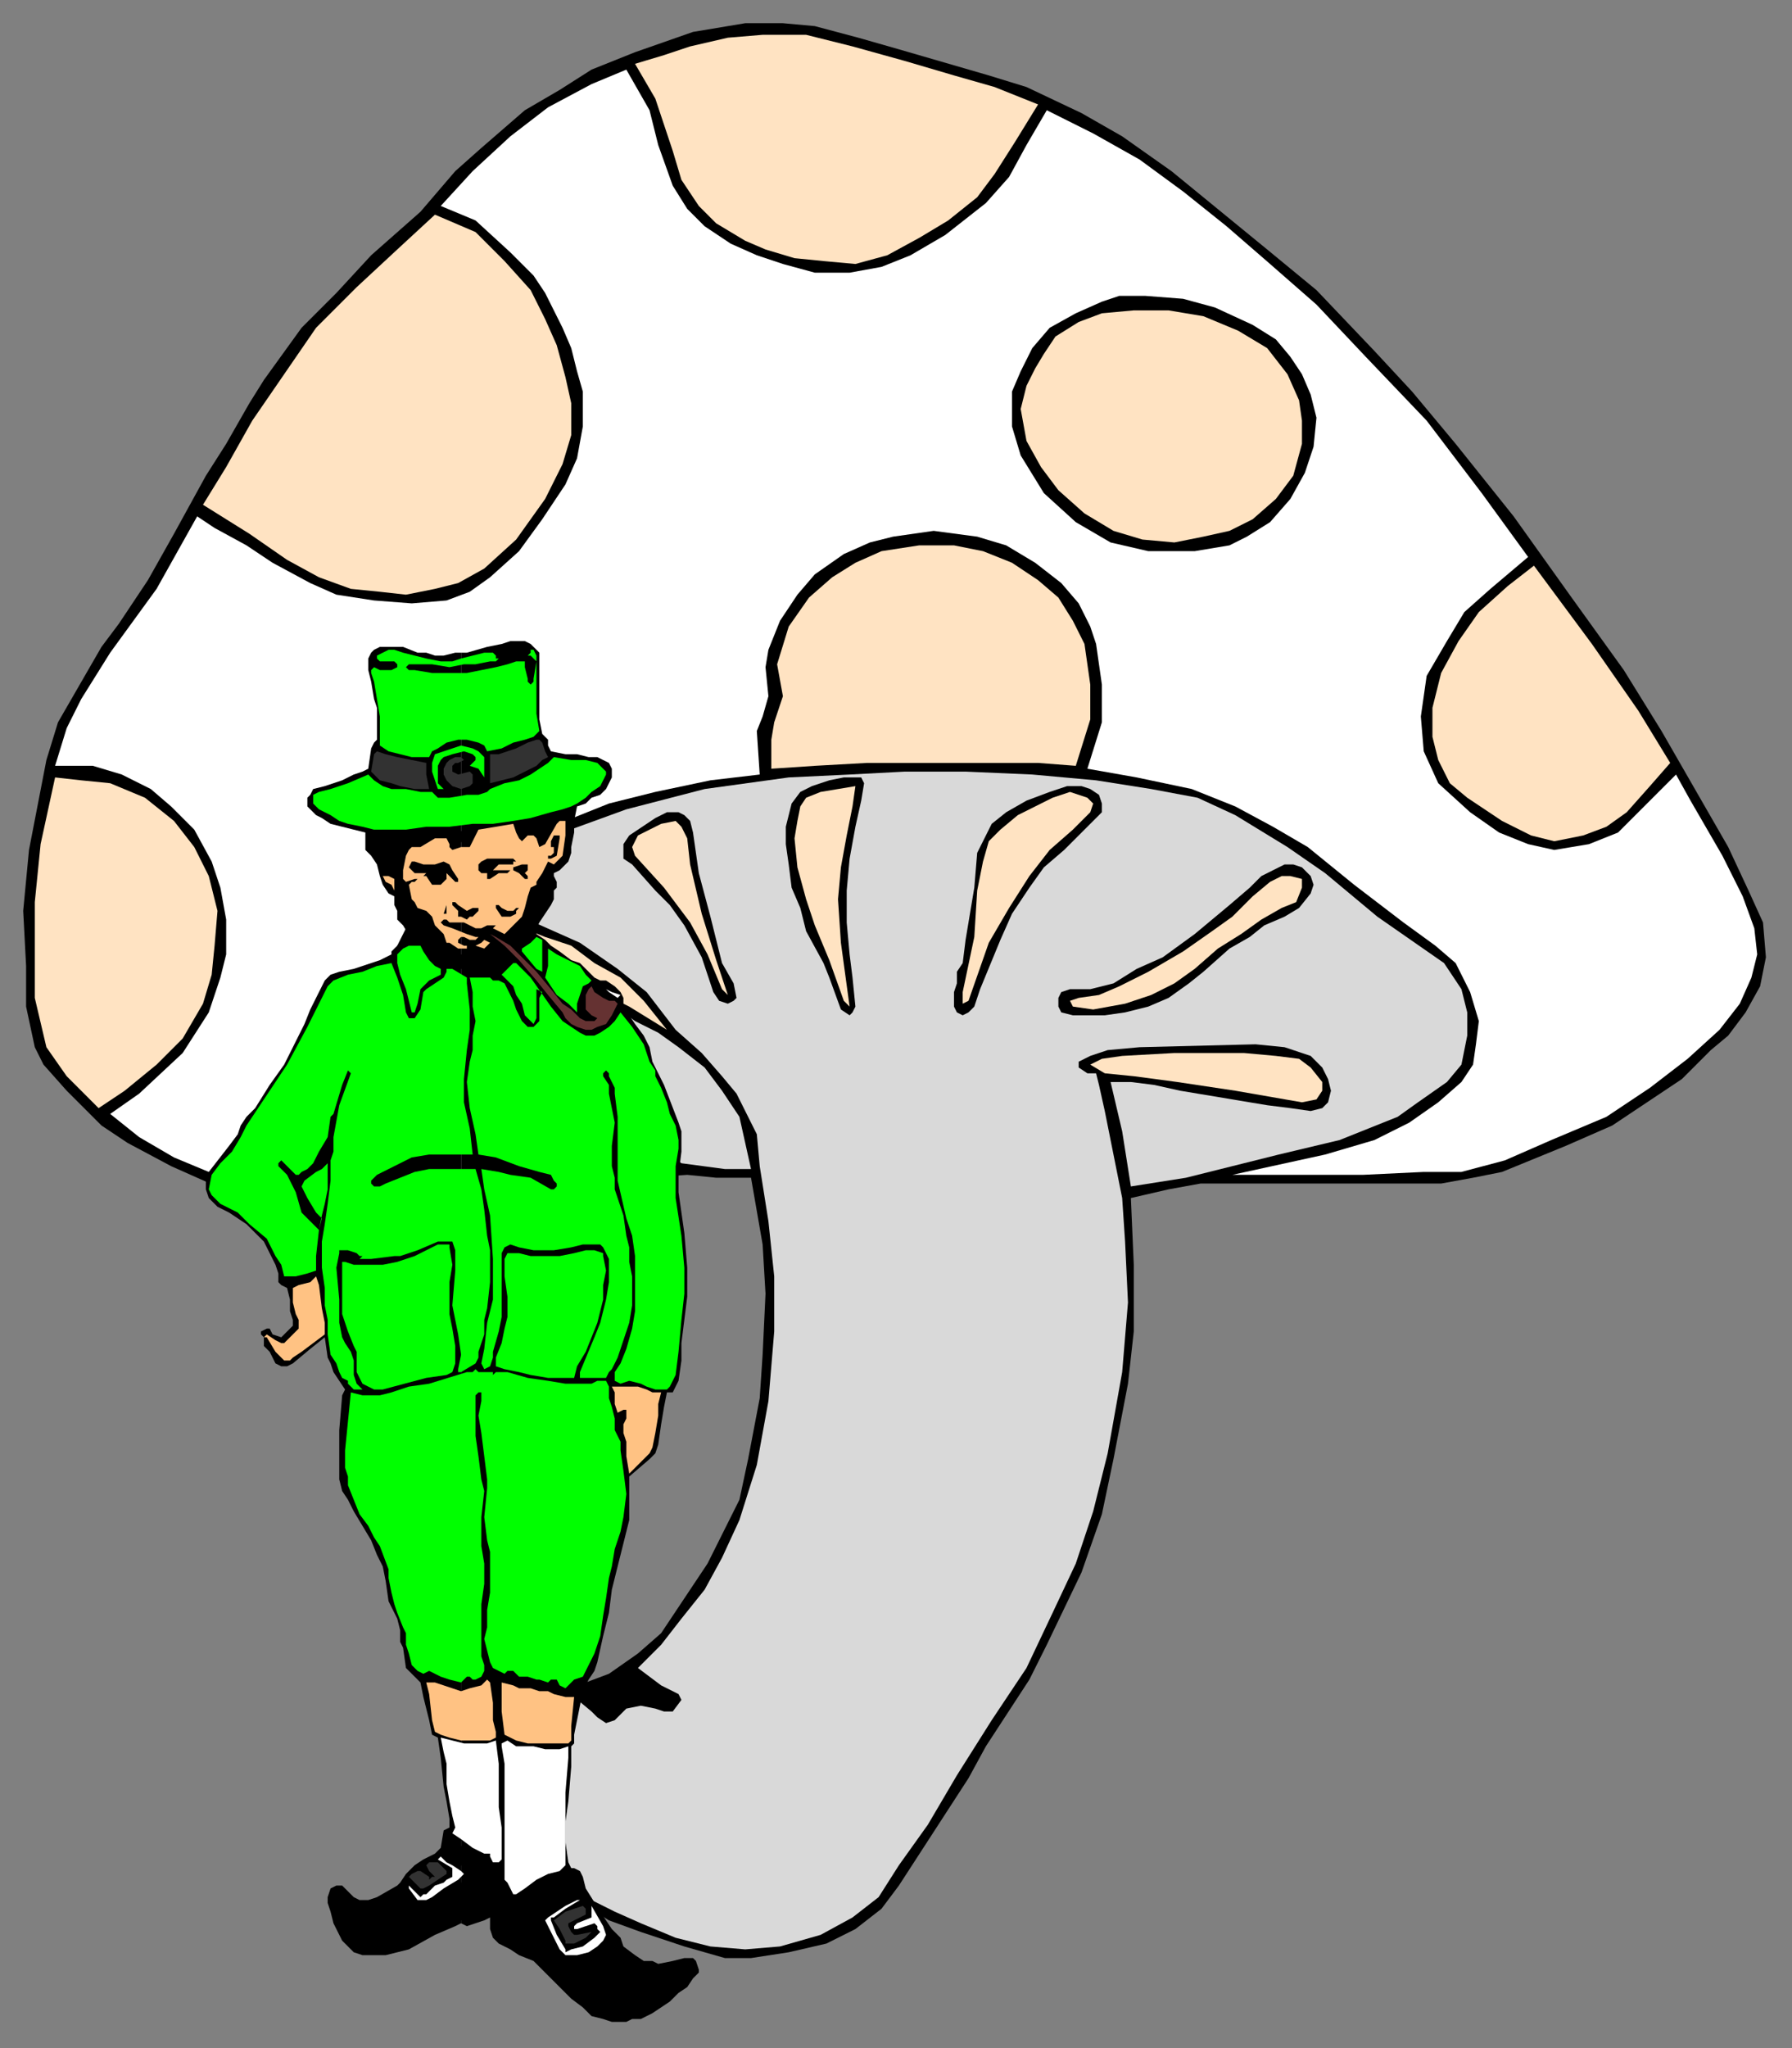
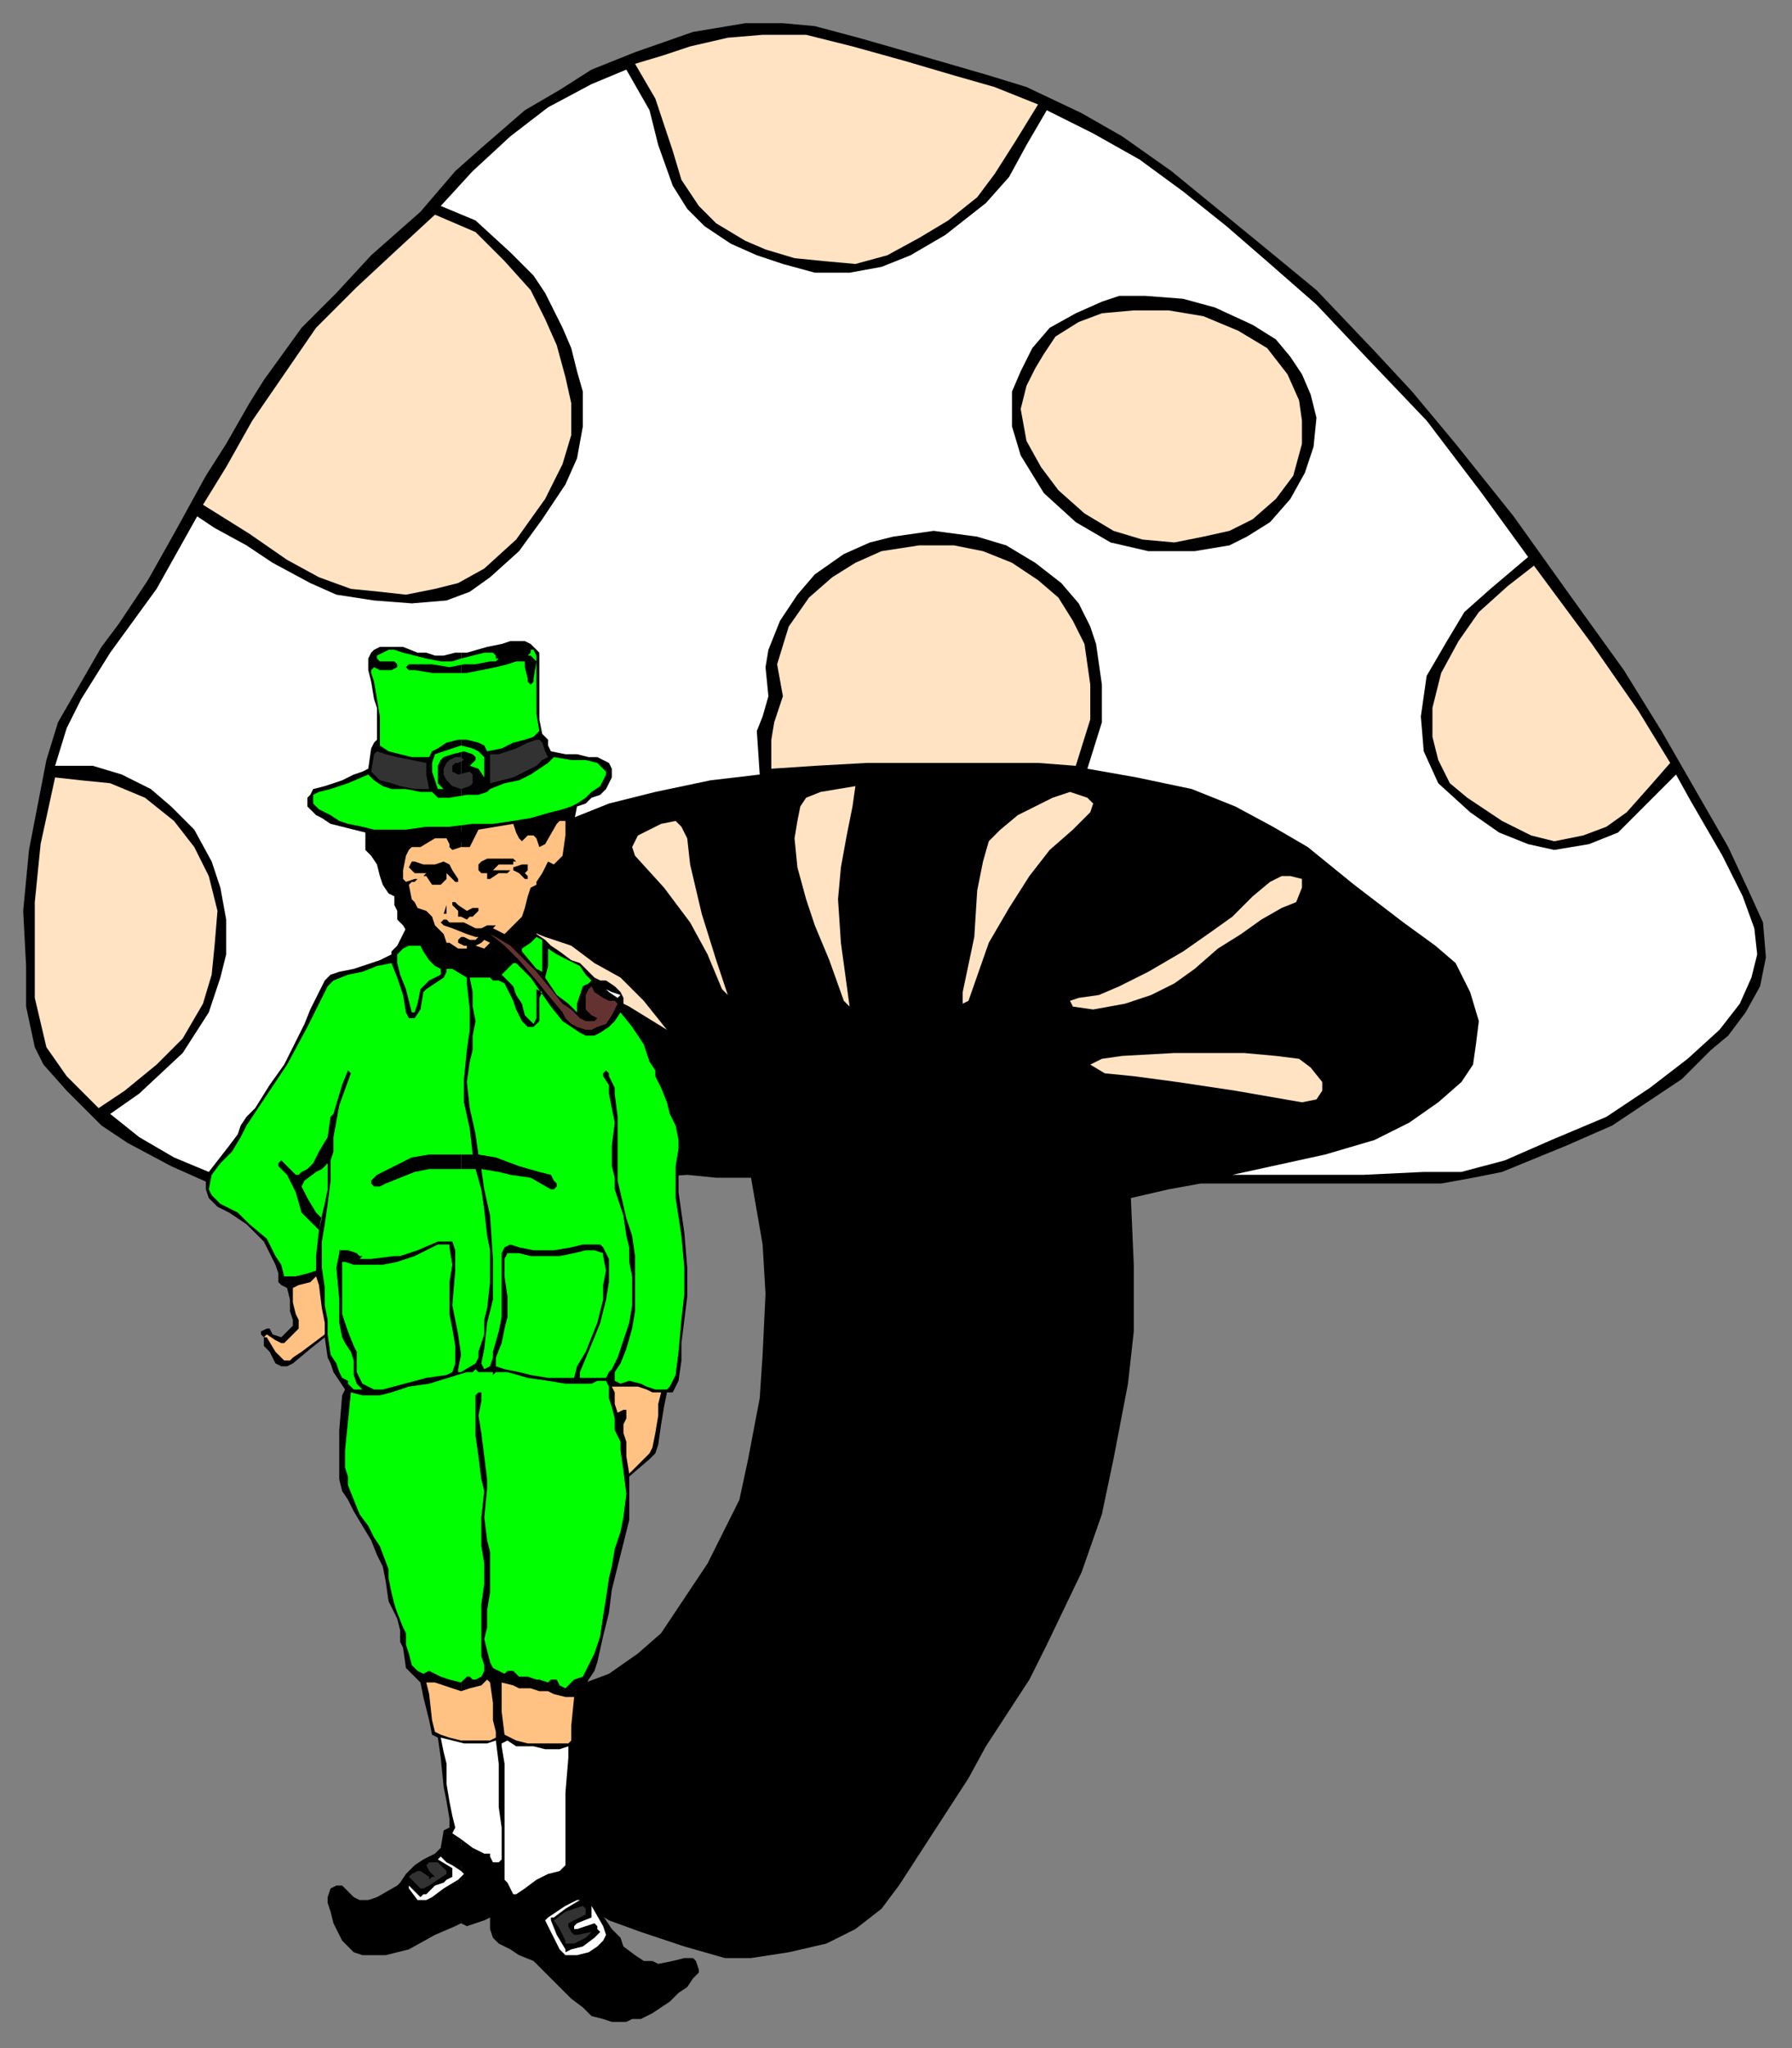
<svg xmlns="http://www.w3.org/2000/svg" xmlns:ns1="http://sodipodi.sourceforge.net/DTD/sodipodi-0.dtd" xmlns:ns2="http://www.inkscape.org/namespaces/inkscape" version="1.0" width="163.512mm" height="186.796mm" id="svg143" ns1:docname="STPAT014.WMF">
  <rect width="100%" height="100%" fill="#808080" stroke="none" />
  <ns1:namedview pagecolor="#ffffff" bordercolor="#666666" borderopacity="1" objecttolerance="10" gridtolerance="10" guidetolerance="10" ns2:pageopacity="0" ns2:pageshadow="2" ns2:window-width="640" ns2:window-height="480" id="namedview145" />
  <defs id="defs3">
    <pattern id="WMFhbasepattern" patternUnits="userSpaceOnUse" width="6" height="6" x="0" y="0" />
  </defs>
  <path style="fill:#000000;fill-rule:evenodd;fill-opacity:1;stroke:none;" d="  M 296,13   L 310,17   L 341,26   L 354,30   L 373,39   L 387,47   L 404,59   L 437,86   L 454,100   L 474,121   L 487,135   L 502,153   L 522,178   L 542,206   L 560,231   L 573,252   L 596,292   L 603,307   L 608,318   L 609,330   L 607,340   L 602,349   L 596,357   L 590,362   L 580,372   L 556,388   L 540,395   L 518,404   L 508,406   L 497,408   L 485,408   L 469,408   L 439,408   L 414,408   L 403,410   L 390,413   L 391,436   L 391,459   L 389,477   L 384,503   L 380,522   L 373,542   L 361,567   L 355,579   L 340,602   L 334,613   L 310,650   L 304,658   L 295,665   L 285,670   L 272,673   L 259,675   L 250,675   L 236,671   L 221,666   L 210,662   L 202,657   L 193,653   L 180,646   L 168,635   L 162,626   L 158,617   L 158,611   L 159,603   L 162,598   L 169,593   L 179,587   L 193,583   L 202,580   L 210,577   L 220,570   L 228,563   L 234,554   L 244,539   L 249,529   L 255,517   L 258,503   L 262,482   L 263,467   L 264,446   L 263,429   L 259,406   L 247,406   L 237,405   L 223,406   L 201,410   L 185,412   L 147,417   L 122,419   L 110,418   L 93,415   L 77,410   L 59,402   L 44,394   L 35,388   L 23,376   L 15,367   L 12,361   L 9,347   L 9,333   L 8,314   L 10,293   L 16,262   L 20,249   L 35,223   L 41,215   L 51,200   L 60,184   L 71,164   L 78,153   L 86,139   L 91,131   L 104,113   L 116,101   L 128,88   L 145,73   L 157,59   L 166,51   L 181,38   L 193,31   L 204,24   L 219,18   L 239,11   L 257,8   L 270,8   L 281,9   L 296,13  z " id="path5" />
  <path style="fill:#ffe3c2;fill-rule:evenodd;fill-opacity:1;stroke:none;" d="  M 294,16   L 312,21   L 329,26   L 343,30   L 358,36   L 350,49   L 343,60   L 337,68   L 327,76   L 317,82   L 306,88   L 295,91   L 284,90   L 274,89   L 264,86   L 257,83   L 247,77   L 241,71   L 235,62   L 232,52   L 226,34   L 219,22   L 229,19   L 238,16   L 251,13   L 263,12   L 278,12   L 294,16  z " id="path7" />
  <path style="fill:#ffffff;fill-rule:evenodd;fill-opacity:1;stroke:none;" d="  M 224,38   L 227,50   L 232,64   L 237,72   L 243,78   L 252,84   L 261,88   L 270,91   L 281,94   L 293,94   L 304,92   L 314,88   L 326,81   L 340,70   L 348,61   L 354,50   L 361,38   L 377,46   L 393,55   L 408,66   L 423,78   L 438,91   L 454,105   L 471,123   L 492,145   L 511,170   L 527,192   L 514,203   L 505,211   L 499,221   L 492,233   L 490,247   L 491,259   L 496,270   L 507,280   L 517,287   L 527,291   L 536,293   L 548,291   L 558,287   L 568,277   L 578,267   L 583,276   L 594,295   L 601,309   L 605,320   L 606,329   L 604,337   L 600,346   L 593,355   L 582,365   L 569,375   L 554,385   L 535,393   L 519,400   L 504,404   L 491,404   L 470,405   L 451,405   L 425,405   L 457,398   L 474,393   L 486,387   L 496,380   L 504,373   L 508,367   L 509,360   L 510,352   L 507,342   L 502,332   L 495,326   L 484,318   L 467,305   L 451,292   L 439,285   L 426,278   L 411,272   L 392,268   L 375,265   L 380,249   L 380,236   L 378,222   L 376,216   L 372,208   L 366,201   L 357,194   L 347,188   L 337,185   L 322,183   L 308,185   L 300,187   L 291,191   L 281,198   L 275,205   L 269,214   L 265,224   L 264,230   L 265,240   L 263,247   L 261,252   L 262,267   L 245,269   L 226,273   L 210,277   L 195,283   L 180,290   L 168,295   L 157,302   L 147,311   L 141,318   L 137,326   L 135,335   L 136,345   L 139,353   L 144,359   L 152,366   L 159,371   L 169,377   L 180,381   L 194,386   L 207,390   L 221,394   L 233,402   L 189,409   L 171,412   L 151,415   L 127,416   L 112,415   L 99,413   L 84,409   L 72,404   L 60,399   L 48,392   L 38,384   L 48,377   L 63,363   L 72,349   L 76,337   L 78,329   L 78,317   L 76,306   L 73,297   L 67,286   L 59,278   L 52,272   L 42,267   L 32,264   L 19,264   L 23,251   L 28,241   L 38,225   L 54,203   L 68,178   L 74,182   L 85,188   L 94,194   L 107,201   L 116,205   L 129,207   L 142,208   L 154,207   L 162,204   L 169,199   L 179,190   L 187,179   L 195,167   L 199,158   L 201,147   L 201,135   L 199,128   L 197,120   L 194,113   L 188,101   L 184,95   L 176,87   L 164,76   L 152,71   L 163,59   L 176,47   L 189,37   L 204,29   L 216,24   L 224,38  z " id="path9" />
  <path style="fill:#ffe3c2;fill-rule:evenodd;fill-opacity:1;stroke:none;" d="  M 164,80   L 174,90   L 183,100   L 188,110   L 192,119   L 195,130   L 197,139   L 197,150   L 194,160   L 188,172   L 178,186   L 167,196   L 158,201   L 150,203   L 140,205   L 131,204   L 121,203   L 110,199   L 99,193   L 86,184   L 70,174   L 78,161   L 87,145   L 98,129   L 109,113   L 123,99   L 137,86   L 150,74   L 164,80  z " id="path11" />
  <path style="fill:#000000;fill-rule:evenodd;fill-opacity:1;stroke:none;" d="  M 419,106   L 432,112   L 440,117   L 445,123   L 449,129   L 452,136   L 454,144   L 453,154   L 450,163   L 445,172   L 438,180   L 430,185   L 424,188   L 412,190   L 396,190   L 383,187   L 371,180   L 360,170   L 352,157   L 349,147   L 349,135   L 352,128   L 356,120   L 362,113   L 371,108   L 380,104   L 386,102   L 395,102   L 408,103   L 419,106  z " id="path13" />
  <path style="fill:#ffe3c2;fill-rule:evenodd;fill-opacity:1;stroke:none;" d="  M 415,109   L 427,114   L 437,120   L 444,129   L 448,138   L 449,145   L 449,153   L 446,164   L 440,172   L 432,179   L 424,183   L 415,185   L 405,187   L 394,186   L 384,183   L 374,177   L 365,169   L 359,161   L 354,152   L 352,141   L 354,133   L 357,127   L 360,122   L 364,116   L 372,111   L 380,108   L 391,107   L 403,107   L 415,109  z " id="path15" />
  <path style="fill:#ffe3c2;fill-rule:evenodd;fill-opacity:1;stroke:none;" d="  M 339,190   L 349,194   L 358,200   L 365,206   L 370,214   L 374,222   L 376,236   L 376,248   L 371,264   L 358,263   L 339,263   L 320,263   L 299,263   L 281,264   L 266,265   L 266,255   L 267,249   L 270,240   L 268,229   L 272,216   L 279,206   L 287,199   L 295,194   L 304,190   L 317,188   L 329,188   L 339,190  z " id="path17" />
  <path style="fill:#ffe3c2;fill-rule:evenodd;fill-opacity:1;stroke:none;" d="  M 549,222   L 565,245   L 576,263   L 569,271   L 561,280   L 554,285   L 546,288   L 536,290   L 528,288   L 518,283   L 506,275   L 500,270   L 496,262   L 494,254   L 494,244   L 497,232   L 503,221   L 510,211   L 520,202   L 529,195   L 549,222  z " id="path19" />
-   <path style="fill:#d9d9d9;fill-rule:evenodd;fill-opacity:1;stroke:none;" d="  M 356,267   L 378,269   L 397,272   L 413,275   L 426,281   L 444,292   L 457,301   L 475,316   L 498,332   L 504,341   L 506,349   L 506,357   L 504,367   L 499,373   L 489,380   L 482,385   L 472,389   L 462,393   L 441,398   L 409,406   L 390,409   L 387,390   L 383,373   L 390,373   L 398,374   L 407,376   L 431,380   L 437,381   L 445,382   L 452,383   L 456,382   L 458,380   L 459,376   L 458,372   L 456,368   L 452,364   L 443,361   L 433,360   L 393,361   L 382,362   L 376,364   L 374,365   L 372,366   L 372,368   L 375,370   L 378,370   L 379,374   L 381,383   L 383,393   L 387,413   L 388,428   L 389,449   L 387,473   L 382,501   L 377,521   L 371,539   L 363,556   L 354,575   L 342,593   L 330,612   L 320,629   L 310,643   L 303,654   L 294,661   L 283,667   L 269,671   L 257,672   L 245,671   L 233,668   L 221,663   L 212,659   L 200,653   L 188,647   L 177,639   L 168,630   L 163,620   L 161,612   L 162,604   L 167,598   L 173,594   L 181,590   L 187,587   L 198,585   L 204,590   L 206,592   L 209,594   L 212,593   L 216,589   L 221,588   L 226,589   L 229,590   L 232,590   L 235,586   L 234,584   L 228,581   L 220,575   L 228,567   L 235,558   L 243,548   L 249,537   L 255,524   L 261,505   L 265,483   L 267,459   L 267,440   L 265,421   L 262,402   L 261,391   L 258,385   L 254,377   L 249,371   L 242,363   L 233,355   L 223,342   L 213,334   L 200,325   L 182,317   L 172,313   L 165,312   L 161,313   L 159,315   L 159,318   L 162,321   L 167,325   L 179,332   L 193,339   L 211,346   L 219,352   L 227,356   L 234,361   L 243,368   L 249,376   L 255,385   L 259,403   L 250,403   L 235,401   L 220,390   L 208,387   L 193,382   L 176,376   L 166,371   L 154,363   L 145,356   L 140,349   L 139,340   L 139,333   L 141,326   L 145,320   L 154,309   L 167,301   L 178,295   L 194,287   L 216,279   L 243,272   L 272,268   L 293,267   L 312,266   L 333,266   L 356,267  z " id="path21" />
  <path style="fill:#000000;fill-rule:evenodd;fill-opacity:1;stroke:none;" d="  M 298,270   L 297,276   L 295,285   L 293,296   L 292,307   L 292,318   L 293,329   L 294,337   L 295,347   L 294,349   L 293,350   L 290,348   L 286,337   L 284,332   L 278,321   L 276,313   L 273,306   L 272,298   L 271,291   L 271,285   L 272,281   L 273,277   L 276,273   L 280,271   L 286,269   L 291,268   L 297,268   L 298,270  z " id="path23" />
  <path style="fill:#ffe3c2;fill-rule:evenodd;fill-opacity:1;stroke:none;" d="  M 50,275   L 60,283   L 67,292   L 72,302   L 75,314   L 74,326   L 73,336   L 70,346   L 63,358   L 54,367   L 43,376   L 34,382   L 23,371   L 16,361   L 12,344   L 12,327   L 12,311   L 14,291   L 19,268   L 28,269   L 38,270   L 50,275  z " id="path25" />
  <path style="fill:#000000;fill-rule:evenodd;fill-opacity:1;stroke:none;" d="  M 376,272   L 379,274   L 380,277   L 380,280   L 378,282   L 367,293   L 360,299   L 355,306   L 349,315   L 345,324   L 338,341   L 336,347   L 334,349   L 332,350   L 330,349   L 329,347   L 329,342   L 330,339   L 330,335   L 332,332   L 333,324   L 336,306   L 337,294   L 340,288   L 342,284   L 347,280   L 354,276   L 362,273   L 368,271   L 373,271   L 376,272  z " id="path27" />
  <path style="fill:#ffe3c2;fill-rule:evenodd;fill-opacity:1;stroke:none;" d="  M 294,278   L 292,288   L 290,299   L 289,310   L 290,325   L 293,347   L 291,345   L 286,331   L 281,319   L 278,310   L 275,299   L 274,289   L 275,283   L 276,278   L 278,275   L 283,273   L 289,272   L 295,271   L 294,278  z " id="path29" />
  <path style="fill:#000000;fill-rule:evenodd;fill-opacity:1;stroke:none;" d="  M 238,283   L 239,287   L 241,301   L 245,316   L 249,332   L 253,339   L 254,344   L 253,345   L 251,346   L 248,345   L 246,342   L 244,336   L 242,330   L 236,319   L 231,312   L 226,307   L 218,298   L 215,296   L 215,293   L 215,291   L 217,288   L 226,282   L 230,280   L 234,280   L 236,281   L 238,283  z " id="path31" />
  <path style="fill:#ffe3c2;fill-rule:evenodd;fill-opacity:1;stroke:none;" d="  M 370,286   L 362,293   L 355,302   L 348,313   L 341,325   L 334,345   L 332,346   L 332,342   L 336,323   L 337,307   L 339,297   L 341,290   L 345,286   L 351,281   L 357,278   L 363,275   L 369,273   L 375,275   L 377,277   L 376,280   L 370,286  z " id="path33" />
  <path style="fill:#ffe3c2;fill-rule:evenodd;fill-opacity:1;stroke:none;" d="  M 235,285   L 237,289   L 238,298   L 242,315   L 247,331   L 251,343   L 249,341   L 244,329   L 238,318   L 229,306   L 219,295   L 218,292   L 220,288   L 224,286   L 228,284   L 233,283   L 235,285  z " id="path35" />
-   <path style="fill:#000000;fill-rule:evenodd;fill-opacity:1;stroke:none;" d="  M 452,302   L 453,305   L 452,308   L 448,313   L 443,316   L 436,319   L 431,323   L 424,327   L 415,335   L 410,339   L 403,344   L 396,347   L 388,349   L 381,350   L 375,350   L 370,350   L 366,349   L 365,347   L 365,344   L 366,342   L 369,341   L 376,341   L 384,339   L 392,334   L 401,330   L 412,322   L 424,312   L 431,306   L 435,302   L 439,300   L 443,298   L 446,298   L 449,299   L 452,302  z " id="path37" />
  <path style="fill:#ffe3c2;fill-rule:evenodd;fill-opacity:1;stroke:none;" d="  M 447,311   L 442,313   L 435,317   L 428,322   L 420,327   L 412,334   L 405,339   L 397,343   L 388,346   L 377,348   L 370,347   L 369,345   L 372,344   L 379,343   L 386,340   L 396,335   L 408,328   L 418,321   L 425,316   L 432,309   L 438,304   L 442,302   L 445,302   L 449,303   L 449,306   L 447,311  z " id="path39" />
  <path style="fill:#ffe3c2;fill-rule:evenodd;fill-opacity:1;stroke:none;" d="  M 188,323   L 197,326   L 205,332   L 214,337   L 222,345   L 230,355   L 217,347   L 205,341   L 194,337   L 183,331   L 173,325   L 166,320   L 166,315   L 178,319   L 188,323  z " id="path41" />
  <path style="fill:#ffe3c2;fill-rule:evenodd;fill-opacity:1;stroke:none;" d="  M 417,363   L 429,363   L 440,364   L 448,365   L 452,368   L 456,373   L 456,376   L 454,379   L 449,380   L 426,376   L 406,373   L 391,371   L 381,370   L 376,367   L 380,365   L 387,364   L 405,363   L 417,363  z " id="path43" />
  <path style="fill:#000000;fill-rule:evenodd;fill-opacity:1;stroke:none;" d="  M 159,663   L 157,664   L 150,667   L 141,672   L 137,673   L 133,674   L 130,674   L 128,674   L 125,674   L 122,673   L 120,671   L 118,669   L 117,667   L 115,663   L 114,659   L 113,656   L 113,654   L 114,651   L 116,650   L 118,650   L 120,652   L 122,654   L 124,655   L 127,655   L 130,654   L 137,650   L 138,649   L 140,646   L 143,643   L 146,641   L 150,639   L 151,638   L 152,637   L 153,631   L 155,630   L 155,627   L 154,621   L 153,616   L 152,606   L 151,599   L 149,598   L 148,593   L 146,585   L 145,580   L 144,579   L 142,577   L 140,575   L 139,568   L 138,566   L 138,562   L 137,558   L 136,556   L 135,554   L 134,552   L 133,545   L 132,540   L 130,536   L 128,531   L 125,526   L 122,521   L 120,517   L 118,514   L 117,510   L 117,506   L 117,500   L 117,493   L 118,481   L 119,479   L 117,476   L 115,473   L 114,470   L 113,468   L 112,461   L 107,465   L 101,470   L 99,471   L 97,471   L 95,470   L 93,466   L 91,464   L 91,461   L 90,460   L 90,459   L 92,458   L 93,458   L 94,460   L 97,461   L 98,460   L 101,457   L 101,455   L 100,452   L 100,448   L 99,444   L 97,443   L 96,442   L 96,441   L 96,439   L 95,436   L 93,432   L 91,428   L 88,425   L 85,422   L 82,420   L 79,418   L 75,416   L 73,414   L 72,413   L 71,410   L 71,407   L 71,405   L 72,404   L 79,395   L 82,391   L 83,388   L 85,385   L 88,382   L 93,374   L 98,367   L 101,361   L 103,357   L 105,353   L 107,348   L 109,344   L 110,342   L 111,340   L 112,338   L 114,336   L 117,335   L 122,334   L 131,331   L 135,329   L 135,328   L 137,326   L 138,325   L 142,324   L 139,319   L 137,317   L 137,314   L 136,312   L 136,309   L 134,308   L 132,305   L 131,302   L 130,298   L 128,295   L 126,293   L 126,290   L 126,287   L 122,286   L 118,285   L 114,284   L 111,282   L 109,281   L 107,279   L 106,278   L 106,276   L 106,275   L 107,274   L 108,272   L 112,271   L 118,269   L 122,267   L 125,266   L 127,265   L 128,258   L 129,256   L 130,255   L 130,250   L 130,244   L 129,241   L 128,235   L 127,231   L 127,229   L 127,227   L 128,225   L 129,224   L 131,223   L 134,223   L 136,223   L 139,223   L 144,225   L 147,225   L 150,226   L 153,226   L 157,225   L 159,225   L 159,663  z " id="path45" />
  <path style="fill:#000000;fill-rule:evenodd;fill-opacity:1;stroke:none;" d="  M 159,663   L 159,225   L 161,225   L 168,223   L 173,222   L 176,221   L 178,221   L 181,221   L 183,222   L 185,224   L 186,225   L 186,229   L 186,232   L 186,240   L 186,248   L 187,253   L 188,254   L 189,255   L 189,257   L 190,259   L 195,260   L 199,260   L 203,261   L 206,261   L 208,262   L 210,263   L 211,265   L 211,268   L 210,270   L 209,272   L 207,274   L 204,275   L 202,277   L 199,278   L 198,283   L 198,287   L 197,292   L 197,294   L 196,297   L 193,300   L 191,301   L 191,302   L 192,304   L 192,306   L 191,307   L 191,310   L 190,312   L 186,318   L 185,320   L 185,322   L 188,324   L 189,325   L 190,326   L 193,328   L 197,331   L 200,332   L 205,337   L 207,338   L 209,338   L 212,340   L 214,342   L 215,344   L 215,346   L 215,347   L 219,353   L 222,357   L 224,361   L 225,366   L 229,374   L 234,387   L 235,390   L 235,393   L 235,397   L 234,405   L 234,411   L 236,425   L 237,437   L 237,442   L 237,447   L 236,455   L 235,463   L 235,469   L 234,476   L 233,478   L 232,480   L 230,480   L 229,485   L 228,491   L 227,498   L 226,501   L 224,503   L 217,509   L 217,516   L 217,524   L 215,532   L 213,540   L 211,548   L 210,556   L 208,564   L 206,573   L 205,576   L 203,579   L 201,583   L 199,593   L 198,598   L 198,599   L 198,601   L 197,602   L 197,609   L 196,621   L 195,628   L 195,635   L 196,642   L 197,644   L 198,644   L 200,645   L 201,647   L 202,651   L 207,659   L 211,665   L 214,668   L 215,671   L 219,674   L 222,676   L 225,676   L 227,677   L 232,676   L 236,675   L 238,675   L 239,675   L 240,676   L 241,679   L 241,680   L 239,682   L 237,685   L 234,687   L 231,690   L 228,692   L 225,694   L 221,696   L 218,696   L 216,697   L 213,697   L 211,697   L 208,696   L 204,695   L 201,692   L 197,689   L 184,676   L 179,674   L 176,672   L 172,670   L 170,668   L 169,665   L 169,661   L 167,662   L 164,663   L 161,664   L 159,663  z " id="path47" />
  <path style="fill:#00ff00;fill-rule:evenodd;fill-opacity:1;stroke:none;" d="  M 185,226   L 185,229   L 185,233   L 185,240   L 185,246   L 186,252   L 184,254   L 181,255   L 177,256   L 173,258   L 168,259   L 167,257   L 165,256   L 161,255   L 158,255   L 154,256   L 151,258   L 149,259   L 148,261   L 142,261   L 138,260   L 134,259   L 131,257   L 131,253   L 131,247   L 130,241   L 129,235   L 128,232   L 128,231   L 129,230   L 131,231   L 135,231   L 137,230   L 137,230   L 137,229   L 136,228   L 131,228   L 130,227   L 130,226   L 132,225   L 134,224   L 136,224   L 139,225   L 143,226   L 147,227   L 152,228   L 156,228   L 159,227   L 163,226   L 167,225   L 169,225   L 170,225   L 170,225   L 171,226   L 171,227   L 172,227   L 171,228   L 169,228   L 164,229   L 160,229   L 155,230   L 149,229   L 144,229   L 142,229   L 141,229   L 140,230   L 141,231   L 143,231   L 149,232   L 156,232   L 161,232   L 166,231   L 171,230   L 175,229   L 178,228   L 181,228   L 181,228   L 181,230   L 182,234   L 182,235   L 182,235   L 183,236   L 184,235   L 184,234   L 185,228   L 184,227   L 183,226   L 182,226   L 183,225   L 183,224   L 184,224   L 185,226  z " id="path49" />
  <path style="fill:#323232;fill-rule:evenodd;fill-opacity:1;stroke:none;" d="  M 187,256   L 188,259   L 189,261   L 187,262   L 185,264   L 181,266   L 177,268   L 173,269   L 169,270   L 169,267   L 169,263   L 169,260   L 172,260   L 175,259   L 178,258   L 182,256   L 185,255   L 186,255   L 187,256  z " id="path51" />
  <path style="fill:#00ff00;fill-rule:evenodd;fill-opacity:1;stroke:none;" d="  M 163,258   L 165,259   L 167,261   L 167,264   L 167,268   L 165,265   L 162,264   L 164,262   L 164,261   L 163,260   L 160,259   L 156,260   L 153,261   L 152,262   L 151,264   L 151,267   L 151,270   L 152,271   L 153,272   L 151,272   L 150,269   L 149,266   L 149,263   L 150,260   L 153,259   L 156,258   L 159,257   L 163,258  z " id="path53" />
  <path style="fill:#323232;fill-rule:evenodd;fill-opacity:1;stroke:none;" d="  M 137,261   L 142,262   L 147,263   L 147,267   L 148,272   L 146,272   L 143,272   L 138,271   L 135,270   L 131,269   L 129,267   L 128,266   L 129,260   L 130,259   L 133,260   L 137,261  z " id="path55" />
  <path style="fill:#00ff00;fill-rule:evenodd;fill-opacity:1;stroke:none;" d="  M 202,262   L 206,263   L 208,265   L 209,266   L 209,267   L 208,269   L 207,271   L 204,273   L 202,275   L 199,277   L 197,278   L 194,279   L 190,280   L 183,282   L 177,283   L 170,284   L 163,284   L 155,285   L 147,285   L 140,286   L 134,286   L 129,286   L 125,285   L 120,284   L 117,283   L 114,281   L 110,279   L 108,277   L 108,276   L 108,274   L 110,273   L 114,272   L 120,270   L 127,267   L 129,269   L 132,271   L 135,272   L 140,272   L 145,273   L 149,273   L 151,275   L 155,275   L 161,274   L 165,274   L 168,273   L 169,272   L 174,270   L 179,269   L 183,267   L 186,265   L 189,263   L 191,261   L 197,262   L 202,262  z " id="path57" />
  <path style="fill:#323232;fill-rule:evenodd;fill-opacity:1;stroke:none;" d="  M 160,262   L 158,263   L 157,263   L 156,264   L 156,265   L 156,266   L 158,267   L 162,266   L 163,267   L 163,269   L 163,270   L 162,271   L 159,272   L 156,271   L 155,270   L 154,269   L 153,267   L 153,265   L 154,263   L 155,262   L 157,261   L 159,261   L 160,262  z " id="path59" />
  <path style="fill:#000000;fill-rule:evenodd;fill-opacity:1;stroke:none;" d="  M 188,286   L 187,288   L 185,287   L 183,286   L 181,286   L 181,287   L 180,284   L 183,284   L 187,283   L 189,283   L 188,286  z " id="path61" />
  <path style="fill:#ffc283;fill-rule:evenodd;fill-opacity:1;stroke:none;" d="  M 195,284   L 195,285   L 195,285   L 195,288   L 194,295   L 192,297   L 191,298   L 189,297   L 189,297   L 188,299   L 187,301   L 185,304   L 185,305   L 183,306   L 182,309   L 181,313   L 180,316   L 178,318   L 176,320   L 174,322   L 170,320   L 171,319   L 170,319   L 168,319   L 166,320   L 164,320   L 162,319   L 160,318   L 155,318   L 154,317   L 153,317   L 152,318   L 153,319   L 156,320   L 161,322   L 164,323   L 165,323   L 164,324   L 162,324   L 160,323   L 159,323   L 158,324   L 158,325   L 160,326   L 161,326   L 161,327   L 159,327   L 158,327   L 155,325   L 154,325   L 153,322   L 150,319   L 149,316   L 147,314   L 144,313   L 143,311   L 142,310   L 141,305   L 142,304   L 143,304   L 144,303   L 144,303   L 143,303   L 140,304   L 139,303   L 139,301   L 139,300   L 140,295   L 141,293   L 142,292   L 145,292   L 150,289   L 154,289   L 155,291   L 155,292   L 156,293   L 159,292   L 160,292   L 162,292   L 163,290   L 165,286   L 177,284   L 178,287   L 179,289   L 180,290   L 182,288   L 184,288   L 185,289   L 186,292   L 186,292   L 188,291   L 192,284   L 193,283   L 194,283   L 195,283   L 195,284  z " id="path63" />
  <path style="fill:#000000;fill-rule:evenodd;fill-opacity:1;stroke:none;" d="  M 162,290   L 160,290   L 157,291   L 155,289   L 154,287   L 157,287   L 161,286   L 164,286   L 162,290  z " id="path65" />
  <path style="fill:#000000;fill-rule:evenodd;fill-opacity:1;stroke:none;" d="  M 147,289   L 144,291   L 141,292   L 139,294   L 138,296   L 138,300   L 137,301   L 136,301   L 133,300   L 132,297   L 130,294   L 129,293   L 128,290   L 128,288   L 131,288   L 135,288   L 140,288   L 144,288   L 148,287   L 151,287   L 147,289  z " id="path67" />
-   <path style="fill:#000000;fill-rule:evenodd;fill-opacity:1;stroke:none;" d="  M 193,289   L 192,295   L 190,296   L 189,296   L 189,296   L 189,295   L 190,295   L 191,294   L 191,292   L 190,292   L 190,290   L 191,288   L 193,288   L 193,289  z " id="path69" />
  <path style="fill:#000000;fill-rule:evenodd;fill-opacity:1;stroke:none;" d="  M 178,297   L 177,297   L 177,298   L 172,298   L 170,300   L 170,300   L 170,300   L 174,300   L 175,300   L 176,300   L 176,300   L 176,300   L 175,301   L 172,301   L 169,303   L 168,303   L 168,302   L 168,301   L 166,301   L 165,300   L 165,298   L 166,297   L 168,296   L 170,296   L 172,296   L 175,296   L 177,296   L 178,297  z " id="path71" />
  <path style="fill:#000000;fill-rule:evenodd;fill-opacity:1;stroke:none;" d="  M 150,298   L 153,297   L 155,298   L 156,300   L 158,303   L 158,304   L 157,304   L 157,304   L 155,302   L 154,301   L 154,301   L 154,303   L 153,304   L 152,305   L 150,305   L 149,305   L 147,302   L 146,302   L 147,301   L 146,301   L 144,301   L 143,301   L 141,299   L 142,297   L 143,297   L 146,298   L 150,298  z " id="path73" />
  <path style="fill:#000000;fill-rule:evenodd;fill-opacity:1;stroke:none;" d="  M 168,300   L 167,300   L 167,299   L 167,298   L 168,297   L 169,297   L 170,297   L 168,300  z " id="path75" />
  <path style="fill:#000000;fill-rule:evenodd;fill-opacity:1;stroke:none;" d="  M 182,300   L 181,301   L 182,302   L 182,303   L 181,303   L 179,301   L 177,300   L 177,299   L 180,298   L 182,298   L 182,300  z " id="path77" />
  <path style="fill:#000000;fill-rule:evenodd;fill-opacity:1;stroke:none;" d="  M 145,300   L 144,300   L 143,299   L 143,298   L 147,299   L 145,300  z " id="path79" />
  <path style="fill:#000000;fill-rule:evenodd;fill-opacity:1;stroke:none;" d="  M 154,300   L 154,300   L 152,299   L 153,299   L 154,299   L 154,300  z " id="path81" />
-   <path style="fill:#ffc283;fill-rule:evenodd;fill-opacity:1;stroke:none;" d="  M 136,303   L 136,307   L 135,305   L 133,304   L 132,302   L 134,302   L 136,303  z " id="path83" />
  <path style="fill:#000000;fill-rule:evenodd;fill-opacity:1;stroke:none;" d="  M 190,304   L 190,306   L 190,306   L 187,305   L 187,305   L 187,304   L 189,302   L 190,303   L 190,304  z " id="path85" />
  <path style="fill:#000000;fill-rule:evenodd;fill-opacity:1;stroke:none;" d="  M 140,307   L 142,312   L 145,315   L 146,315   L 148,318   L 149,321   L 154,327   L 157,327   L 158,329   L 163,329   L 165,328   L 167,329   L 168,329   L 170,326   L 171,326   L 176,330   L 173,334   L 170,335   L 169,335   L 165,336   L 162,335   L 156,333   L 151,332   L 150,331   L 149,329   L 147,327   L 144,324   L 138,316   L 137,312   L 138,308   L 137,305   L 138,304   L 139,305   L 140,307  z " id="path87" />
  <path style="fill:#000000;fill-rule:evenodd;fill-opacity:1;stroke:none;" d="  M 189,309   L 189,312   L 185,317   L 184,319   L 183,322   L 182,325   L 178,327   L 175,324   L 175,323   L 177,320   L 180,319   L 182,316   L 183,310   L 184,308   L 186,307   L 186,306   L 188,307   L 189,309  z " id="path89" />
  <path style="fill:#000000;fill-rule:evenodd;fill-opacity:1;stroke:none;" d="  M 158,312   L 161,314   L 163,313   L 165,313   L 165,314   L 163,316   L 162,316   L 161,317   L 159,316   L 158,316   L 158,314   L 156,312   L 156,311   L 157,311   L 158,312  z " id="path91" />
-   <path style="fill:#000000;fill-rule:evenodd;fill-opacity:1;stroke:none;" d="  M 173,313   L 175,314   L 177,314   L 178,313   L 179,313   L 178,314   L 178,315   L 176,316   L 175,316   L 173,316   L 171,313   L 171,312   L 172,312   L 173,313  z " id="path93" />
  <path style="fill:#000000;fill-rule:evenodd;fill-opacity:1;stroke:none;" d="  M 154,315   L 154,315   L 153,315   L 153,315   L 154,312   L 154,313   L 154,315  z " id="path95" />
  <path style="fill:#653232;fill-rule:evenodd;fill-opacity:1;stroke:none;" d="  M 176,326   L 181,331   L 185,335   L 190,341   L 194,346   L 197,348   L 200,351   L 202,352   L 204,352   L 205,352   L 206,351   L 204,350   L 202,348   L 202,345   L 202,343   L 203,341   L 204,340   L 205,342   L 208,344   L 210,345   L 212,345   L 213,346   L 212,348   L 211,350   L 209,353   L 206,354   L 204,355   L 202,355   L 199,354   L 197,353   L 195,351   L 194,349   L 189,343   L 185,338   L 179,331   L 174,326   L 169,322   L 169,322   L 171,323   L 176,326  z " id="path97" />
  <path style="fill:#00ff00;fill-rule:evenodd;fill-opacity:1;stroke:none;" d="  M 187,326   L 187,331   L 187,334   L 187,335   L 185,334   L 180,328   L 180,327   L 183,325   L 185,323   L 187,324   L 187,326  z " id="path99" />
  <path style="fill:#ffc283;fill-rule:evenodd;fill-opacity:1;stroke:none;" d="  M 169,325   L 167,327   L 164,326   L 166,325   L 167,324   L 169,325   L 169,325  z " id="path101" />
  <path style="fill:#00ff00;fill-rule:evenodd;fill-opacity:1;stroke:none;" d="  M 146,328   L 148,331   L 150,333   L 152,334   L 152,336   L 148,338   L 146,340   L 145,341   L 144,346   L 143,349   L 142,349   L 142,349   L 141,345   L 140,341   L 138,336   L 137,332   L 137,329   L 139,327   L 141,326   L 143,326   L 145,326   L 146,328  z " id="path103" />
  <path style="fill:#00ff00;fill-rule:evenodd;fill-opacity:1;stroke:none;" d="  M 200,333   L 202,336   L 204,338   L 203,339   L 201,340   L 200,343   L 199,346   L 199,349   L 196,346   L 192,343   L 188,337   L 189,333   L 189,329   L 189,327   L 192,329   L 196,331   L 200,333  z " id="path105" />
  <path style="fill:#00ff00;fill-rule:evenodd;fill-opacity:1;stroke:none;" d="  M 183,337   L 190,347   L 194,352   L 197,354   L 200,356   L 202,357   L 205,357   L 207,356   L 210,354   L 212,352   L 214,349   L 218,354   L 222,360   L 224,366   L 226,369   L 226,371   L 228,375   L 230,380   L 231,384   L 233,388   L 234,393   L 234,396   L 233,402   L 233,408   L 233,413   L 235,426   L 236,437   L 236,446   L 235,455   L 234,466   L 233,474   L 231,478   L 230,479   L 226,479   L 223,478   L 221,477   L 217,476   L 214,477   L 212,476   L 212,475   L 212,473   L 214,470   L 216,465   L 218,458   L 219,452   L 219,447   L 219,440   L 219,433   L 218,426   L 216,420   L 213,407   L 213,403   L 213,399   L 213,392   L 213,385   L 212,377   L 212,375   L 210,371   L 210,370   L 209,369   L 208,370   L 208,371   L 210,374   L 210,377   L 212,387   L 211,395   L 211,402   L 212,406   L 212,410   L 215,419   L 216,426   L 217,430   L 217,435   L 218,440   L 218,445   L 218,450   L 217,456   L 215,462   L 213,468   L 211,472   L 210,473   L 209,475   L 202,475   L 200,475   L 200,473   L 205,461   L 207,456   L 208,452   L 209,448   L 210,442   L 210,437   L 210,434   L 209,432   L 208,430   L 207,429   L 203,429   L 201,429   L 197,430   L 191,431   L 184,431   L 179,430   L 176,429   L 174,430   L 173,432   L 173,436   L 173,444   L 173,454   L 172,459   L 170,466   L 170,468   L 169,471   L 169,471   L 167,472   L 166,470   L 167,465   L 168,456   L 169,452   L 170,448   L 170,434   L 169,419   L 167,410   L 166,403   L 172,404   L 176,405   L 183,406   L 190,410   L 191,410   L 192,409   L 192,408   L 191,407   L 190,405   L 186,404   L 179,402   L 171,399   L 165,398   L 164,391   L 162,382   L 161,373   L 162,366   L 163,362   L 163,357   L 164,352   L 163,347   L 163,342   L 162,337   L 166,337   L 168,337   L 169,337   L 170,338   L 172,338   L 174,339   L 175,341   L 177,345   L 178,348   L 180,352   L 181,353   L 182,354   L 184,354   L 185,353   L 186,352   L 186,344   L 187,342   L 185,341   L 185,344   L 185,351   L 184,353   L 183,352   L 182,351   L 181,350   L 180,346   L 178,343   L 177,340   L 175,338   L 174,337   L 173,336   L 174,335   L 176,333   L 177,332   L 178,332   L 180,334   L 183,337  z " id="path107" />
  <path style="fill:#00ff00;fill-rule:evenodd;fill-opacity:1;stroke:none;" d="  M 111,420   L 109,418   L 106,413   L 104,409   L 105,407   L 109,404   L 111,403   L 113,401   L 113,410   L 112,415   L 111,419   L 110,424   L 109,433   L 109,438   L 106,439   L 102,440   L 99,440   L 98,440   L 97,436   L 95,433   L 92,427   L 86,422   L 82,418   L 76,415   L 73,412   L 72,410   L 72,410   L 73,405   L 76,401   L 80,397   L 83,392   L 85,388   L 99,367   L 106,354   L 109,348   L 112,342   L 113,340   L 115,338   L 120,336   L 125,335   L 130,333   L 135,332   L 137,337   L 139,343   L 140,349   L 141,351   L 142,351   L 143,351   L 145,348   L 146,342   L 147,341   L 153,337   L 154,335   L 154,334   L 156,334   L 161,337   L 161,339   L 162,348   L 162,355   L 161,362   L 160,372   L 160,380   L 162,389   L 163,398   L 156,398   L 148,398   L 142,399   L 136,402   L 130,405   L 128,407   L 128,408   L 129,409   L 131,409   L 133,408   L 138,406   L 143,404   L 148,403   L 151,403   L 164,403   L 166,410   L 167,417   L 168,426   L 169,431   L 169,442   L 168,451   L 168,451   L 167,455   L 167,460   L 165,466   L 165,468   L 164,470   L 159,473   L 159,473   L 158,473   L 158,472   L 159,467   L 158,460   L 157,455   L 156,450   L 157,438   L 157,431   L 156,428   L 155,428   L 151,428   L 144,431   L 138,433   L 136,433   L 128,434   L 122,434   L 120,434   L 122,434   L 123,434   L 124,434   L 125,433   L 124,433   L 123,432   L 120,431   L 118,431   L 117,431   L 117,432   L 116,437   L 117,448   L 117,452   L 117,456   L 118,461   L 119,463   L 121,466   L 122,469   L 122,471   L 122,474   L 123,477   L 125,479   L 123,479   L 122,479   L 120,477   L 120,476   L 118,475   L 117,473   L 116,470   L 114,467   L 113,460   L 113,455   L 112,450   L 112,444   L 111,437   L 111,428   L 112,422   L 113,415   L 114,407   L 114,400   L 115,397   L 115,392   L 117,381   L 121,370   L 121,370   L 120,369   L 120,369   L 118,374   L 115,384   L 114,385   L 113,392   L 110,397   L 108,401   L 106,403   L 104,404   L 103,405   L 102,405   L 97,400   L 96,401   L 96,401   L 96,402   L 99,405   L 100,407   L 102,411   L 104,418   L 107,421   L 110,424   L 110,424   L 111,420  z " id="path109" />
  <path style="fill:#ffffff;fill-rule:evenodd;fill-opacity:1;stroke:none;" d="  M 214,343   L 213,344   L 210,342   L 209,341   L 211,342   L 214,343  z " id="path111" />
  <path style="fill:#00ff00;fill-rule:evenodd;fill-opacity:1;stroke:none;" d="  M 155,430   L 156,436   L 155,442   L 155,449   L 155,453   L 156,458   L 157,464   L 157,467   L 157,470   L 156,473   L 154,474   L 147,475   L 132,479   L 129,479   L 127,478   L 125,477   L 124,475   L 123,473   L 123,468   L 123,466   L 122,464   L 120,459   L 119,456   L 118,453   L 118,443   L 118,435   L 118,435   L 119,435   L 122,436   L 127,436   L 132,436   L 137,435   L 143,433   L 149,430   L 151,429   L 153,429   L 155,429   L 155,430  z " id="path113" />
  <path style="fill:#00ff00;fill-rule:evenodd;fill-opacity:1;stroke:none;" d="  M 188,433   L 193,433   L 198,432   L 202,431   L 205,431   L 208,432   L 208,433   L 209,438   L 208,443   L 208,448   L 207,452   L 206,456   L 204,461   L 202,466   L 199,471   L 198,475   L 194,475   L 189,475   L 183,474   L 179,473   L 174,472   L 171,471   L 171,468   L 173,463   L 174,458   L 175,454   L 175,447   L 174,440   L 174,434   L 175,432   L 176,432   L 179,432   L 183,433   L 188,433  z " id="path115" />
  <path style="fill:#ffc283;fill-rule:evenodd;fill-opacity:1;stroke:none;" d="  M 110,443   L 111,451   L 112,456   L 112,460   L 104,466   L 101,468   L 100,469   L 98,469   L 95,466   L 92,461   L 91,461   L 92,460   L 92,460   L 95,462   L 97,463   L 98,463   L 102,459   L 103,458   L 103,455   L 103,455   L 102,453   L 101,449   L 101,444   L 103,443   L 107,442   L 109,440   L 109,440   L 110,443  z " id="path117" />
  <path style="fill:#00ff00;fill-rule:evenodd;fill-opacity:1;stroke:none;" d="  M 165,473   L 165,473   L 169,473   L 170,473   L 170,474   L 171,473   L 175,473   L 182,475   L 189,476   L 195,477   L 200,477   L 204,477   L 206,476   L 209,476   L 210,478   L 210,482   L 211,485   L 212,489   L 212,493   L 214,497   L 214,500   L 215,507   L 216,515   L 215,523   L 214,528   L 212,534   L 211,540   L 210,544   L 209,551   L 208,557   L 207,564   L 205,570   L 203,574   L 201,578   L 198,579   L 197,580   L 196,581   L 195,582   L 193,581   L 192,579   L 190,579   L 189,580   L 186,579   L 185,579   L 182,578   L 180,578   L 179,578   L 177,576   L 175,576   L 174,577   L 172,576   L 170,575   L 169,573   L 168,569   L 167,565   L 168,561   L 168,555   L 169,549   L 169,546   L 169,535   L 168,531   L 167,523   L 168,513   L 168,510   L 167,502   L 166,494   L 165,488   L 166,483   L 166,481   L 166,480   L 165,480   L 165,480   L 164,481   L 164,487   L 164,495   L 165,502   L 166,510   L 167,514   L 166,523   L 166,533   L 167,539   L 167,546   L 166,553   L 166,559   L 166,566   L 166,571   L 167,574   L 167,576   L 166,578   L 164,579   L 163,579   L 162,578   L 161,578   L 159,580   L 155,579   L 152,578   L 150,577   L 148,576   L 146,577   L 144,576   L 142,574   L 141,570   L 140,567   L 140,563   L 139,561   L 137,556   L 136,553   L 135,549   L 134,544   L 134,541   L 131,533   L 129,530   L 127,526   L 124,522   L 122,517   L 120,512   L 120,509   L 119,506   L 119,500   L 120,490   L 121,480   L 125,481   L 128,481   L 131,481   L 135,480   L 141,478   L 148,477   L 161,473   L 163,473   L 164,472   L 165,473  z " id="path119" />
  <path style="fill:#ffc283;fill-rule:evenodd;fill-opacity:1;stroke:none;" d="  M 217,478   L 220,478   L 223,479   L 225,480   L 228,480   L 227,484   L 227,488   L 226,494   L 225,499   L 224,501   L 221,504   L 219,506   L 217,508   L 216,502   L 216,497   L 215,494   L 215,491   L 216,489   L 216,487   L 216,486   L 215,486   L 213,487   L 212,484   L 212,480   L 211,478   L 214,478   L 217,478  z " id="path121" />
  <path style="fill:#ffc283;fill-rule:evenodd;fill-opacity:1;stroke:none;" d="  M 170,587   L 170,593   L 171,597   L 171,599   L 169,600   L 164,600   L 159,600   L 155,599   L 152,598   L 150,597   L 149,593   L 148,584   L 147,580   L 148,580   L 150,580   L 153,581   L 156,582   L 159,583   L 162,582   L 166,581   L 168,579   L 169,580   L 170,587  z " id="path123" />
  <path style="fill:#ffc283;fill-rule:evenodd;fill-opacity:1;stroke:none;" d="  M 183,582   L 186,583   L 189,583   L 191,584   L 195,585   L 197,585   L 198,585   L 197,595   L 197,598   L 197,600   L 196,601   L 194,601   L 188,601   L 182,601   L 178,600   L 174,598   L 173,590   L 173,580   L 177,581   L 179,582   L 183,582  z " id="path125" />
  <path style="fill:#ffffff;fill-rule:evenodd;fill-opacity:1;stroke:none;" d="  M 160,601   L 165,601   L 168,601   L 171,600   L 172,608   L 172,613   L 172,617   L 172,620   L 172,623   L 173,630   L 173,639   L 173,641   L 172,642   L 170,642   L 169,640   L 169,639   L 167,639   L 163,637   L 159,634   L 156,632   L 157,630   L 156,626   L 155,621   L 154,615   L 154,608   L 153,604   L 152,599   L 156,600   L 160,601  z " id="path127" />
  <path style="fill:#ffffff;fill-rule:evenodd;fill-opacity:1;stroke:none;" d="  M 184,602   L 188,603   L 193,603   L 196,602   L 196,606   L 195,618   L 195,626   L 195,634   L 195,640   L 195,643   L 193,645   L 189,646   L 185,648   L 181,651   L 178,653   L 177,653   L 175,649   L 174,648   L 174,642   L 174,636   L 174,621   L 174,616   L 174,608   L 173,602   L 173,601   L 175,600   L 178,602   L 184,602  z " id="path129" />
  <path style="fill:#000000;fill-rule:evenodd;fill-opacity:1;stroke:none;" d="  M 166,639   L 167,640   L 168,642   L 169,643   L 170,644   L 172,644   L 172,648   L 171,650   L 170,651   L 169,654   L 169,656   L 168,659   L 166,661   L 164,661   L 161,662   L 158,662   L 156,662   L 152,664   L 149,666   L 145,668   L 142,669   L 138,671   L 135,672   L 133,672   L 130,673   L 127,672   L 124,671   L 121,670   L 120,668   L 118,666   L 117,663   L 116,660   L 115,658   L 115,655   L 115,654   L 116,652   L 116,652   L 117,652   L 118,653   L 119,654   L 120,655   L 121,655   L 123,656   L 125,657   L 126,657   L 128,656   L 131,655   L 134,654   L 136,652   L 138,651   L 139,651   L 142,655   L 142,656   L 144,657   L 145,657   L 146,657   L 149,655   L 153,652   L 158,650   L 159,649   L 160,648   L 161,647   L 161,645   L 160,644   L 159,643   L 157,642   L 155,641   L 154,639   L 153,637   L 154,633   L 155,632   L 157,635   L 160,637   L 163,638   L 166,639  z " id="path131" />
  <path style="fill:#ffffff;fill-rule:evenodd;fill-opacity:1;stroke:none;" d="  M 154,642   L 156,643   L 159,645   L 159,645   L 160,646   L 159,647   L 158,648   L 153,651   L 149,654   L 147,655   L 146,655   L 145,655   L 144,655   L 141,651   L 141,650   L 144,653   L 145,654   L 146,653   L 147,653   L 150,650   L 153,649   L 154,648   L 156,647   L 156,646   L 156,645   L 156,644   L 151,641   L 152,640   L 154,642  z " id="path133" />
  <path style="fill:#323232;fill-rule:evenodd;fill-opacity:1;stroke:none;" d="  M 153,644   L 154,645   L 154,646   L 154,646   L 151,648   L 148,650   L 146,651   L 145,651   L 143,649   L 141,647   L 142,646   L 144,645   L 145,645   L 148,647   L 148,648   L 149,647   L 150,647   L 148,645   L 147,643   L 148,642   L 149,642   L 151,642   L 153,644  z " id="path135" />
  <path style="fill:#000000;fill-rule:evenodd;fill-opacity:1;stroke:none;" d="  M 199,648   L 200,651   L 201,653   L 200,654   L 197,655   L 194,656   L 191,658   L 188,659   L 186,661   L 186,662   L 187,664   L 188,667   L 192,673   L 194,675   L 196,676   L 197,676   L 201,676   L 205,674   L 208,672   L 210,670   L 210,669   L 210,665   L 213,669   L 213,671   L 214,673   L 218,675   L 221,677   L 225,677   L 227,679   L 233,678   L 237,677   L 238,677   L 239,678   L 239,679   L 237,681   L 233,685   L 229,689   L 225,692   L 221,694   L 218,694   L 215,695   L 212,695   L 209,694   L 205,692   L 201,689   L 197,685   L 187,675   L 186,674   L 185,674   L 184,673   L 176,669   L 174,668   L 173,665   L 172,662   L 172,659   L 172,656   L 172,654   L 173,651   L 174,651   L 174,651   L 177,655   L 179,657   L 180,657   L 180,656   L 181,655   L 180,654   L 184,651   L 187,649   L 190,648   L 194,646   L 196,646   L 197,646   L 198,647   L 199,648  z " id="path137" />
  <path style="fill:#ffffff;fill-rule:evenodd;fill-opacity:1;stroke:none;" d="  M 195,658   L 191,661   L 190,661   L 190,662   L 192,667   L 195,672   L 195,673   L 197,672   L 201,671   L 205,668   L 206,667   L 207,666   L 206,665   L 206,664   L 205,663   L 202,664   L 199,665   L 198,665   L 198,664   L 199,663   L 204,661   L 204,661   L 204,657   L 208,664   L 209,667   L 208,669   L 206,671   L 203,673   L 199,674   L 196,674   L 195,674   L 193,672   L 191,668   L 189,664   L 188,662   L 189,661   L 192,659   L 195,657   L 199,655   L 200,655   L 195,658  z " id="path139" />
  <path style="fill:#323232;fill-rule:evenodd;fill-opacity:1;stroke:none;" d="  M 202,658   L 202,660   L 198,662   L 196,663   L 196,664   L 197,666   L 198,667   L 199,667   L 204,666   L 204,666   L 202,668   L 198,670   L 196,670   L 195,670   L 195,669   L 193,665   L 191,662   L 195,659   L 198,658   L 201,657   L 202,658  z " id="path141" />
</svg>